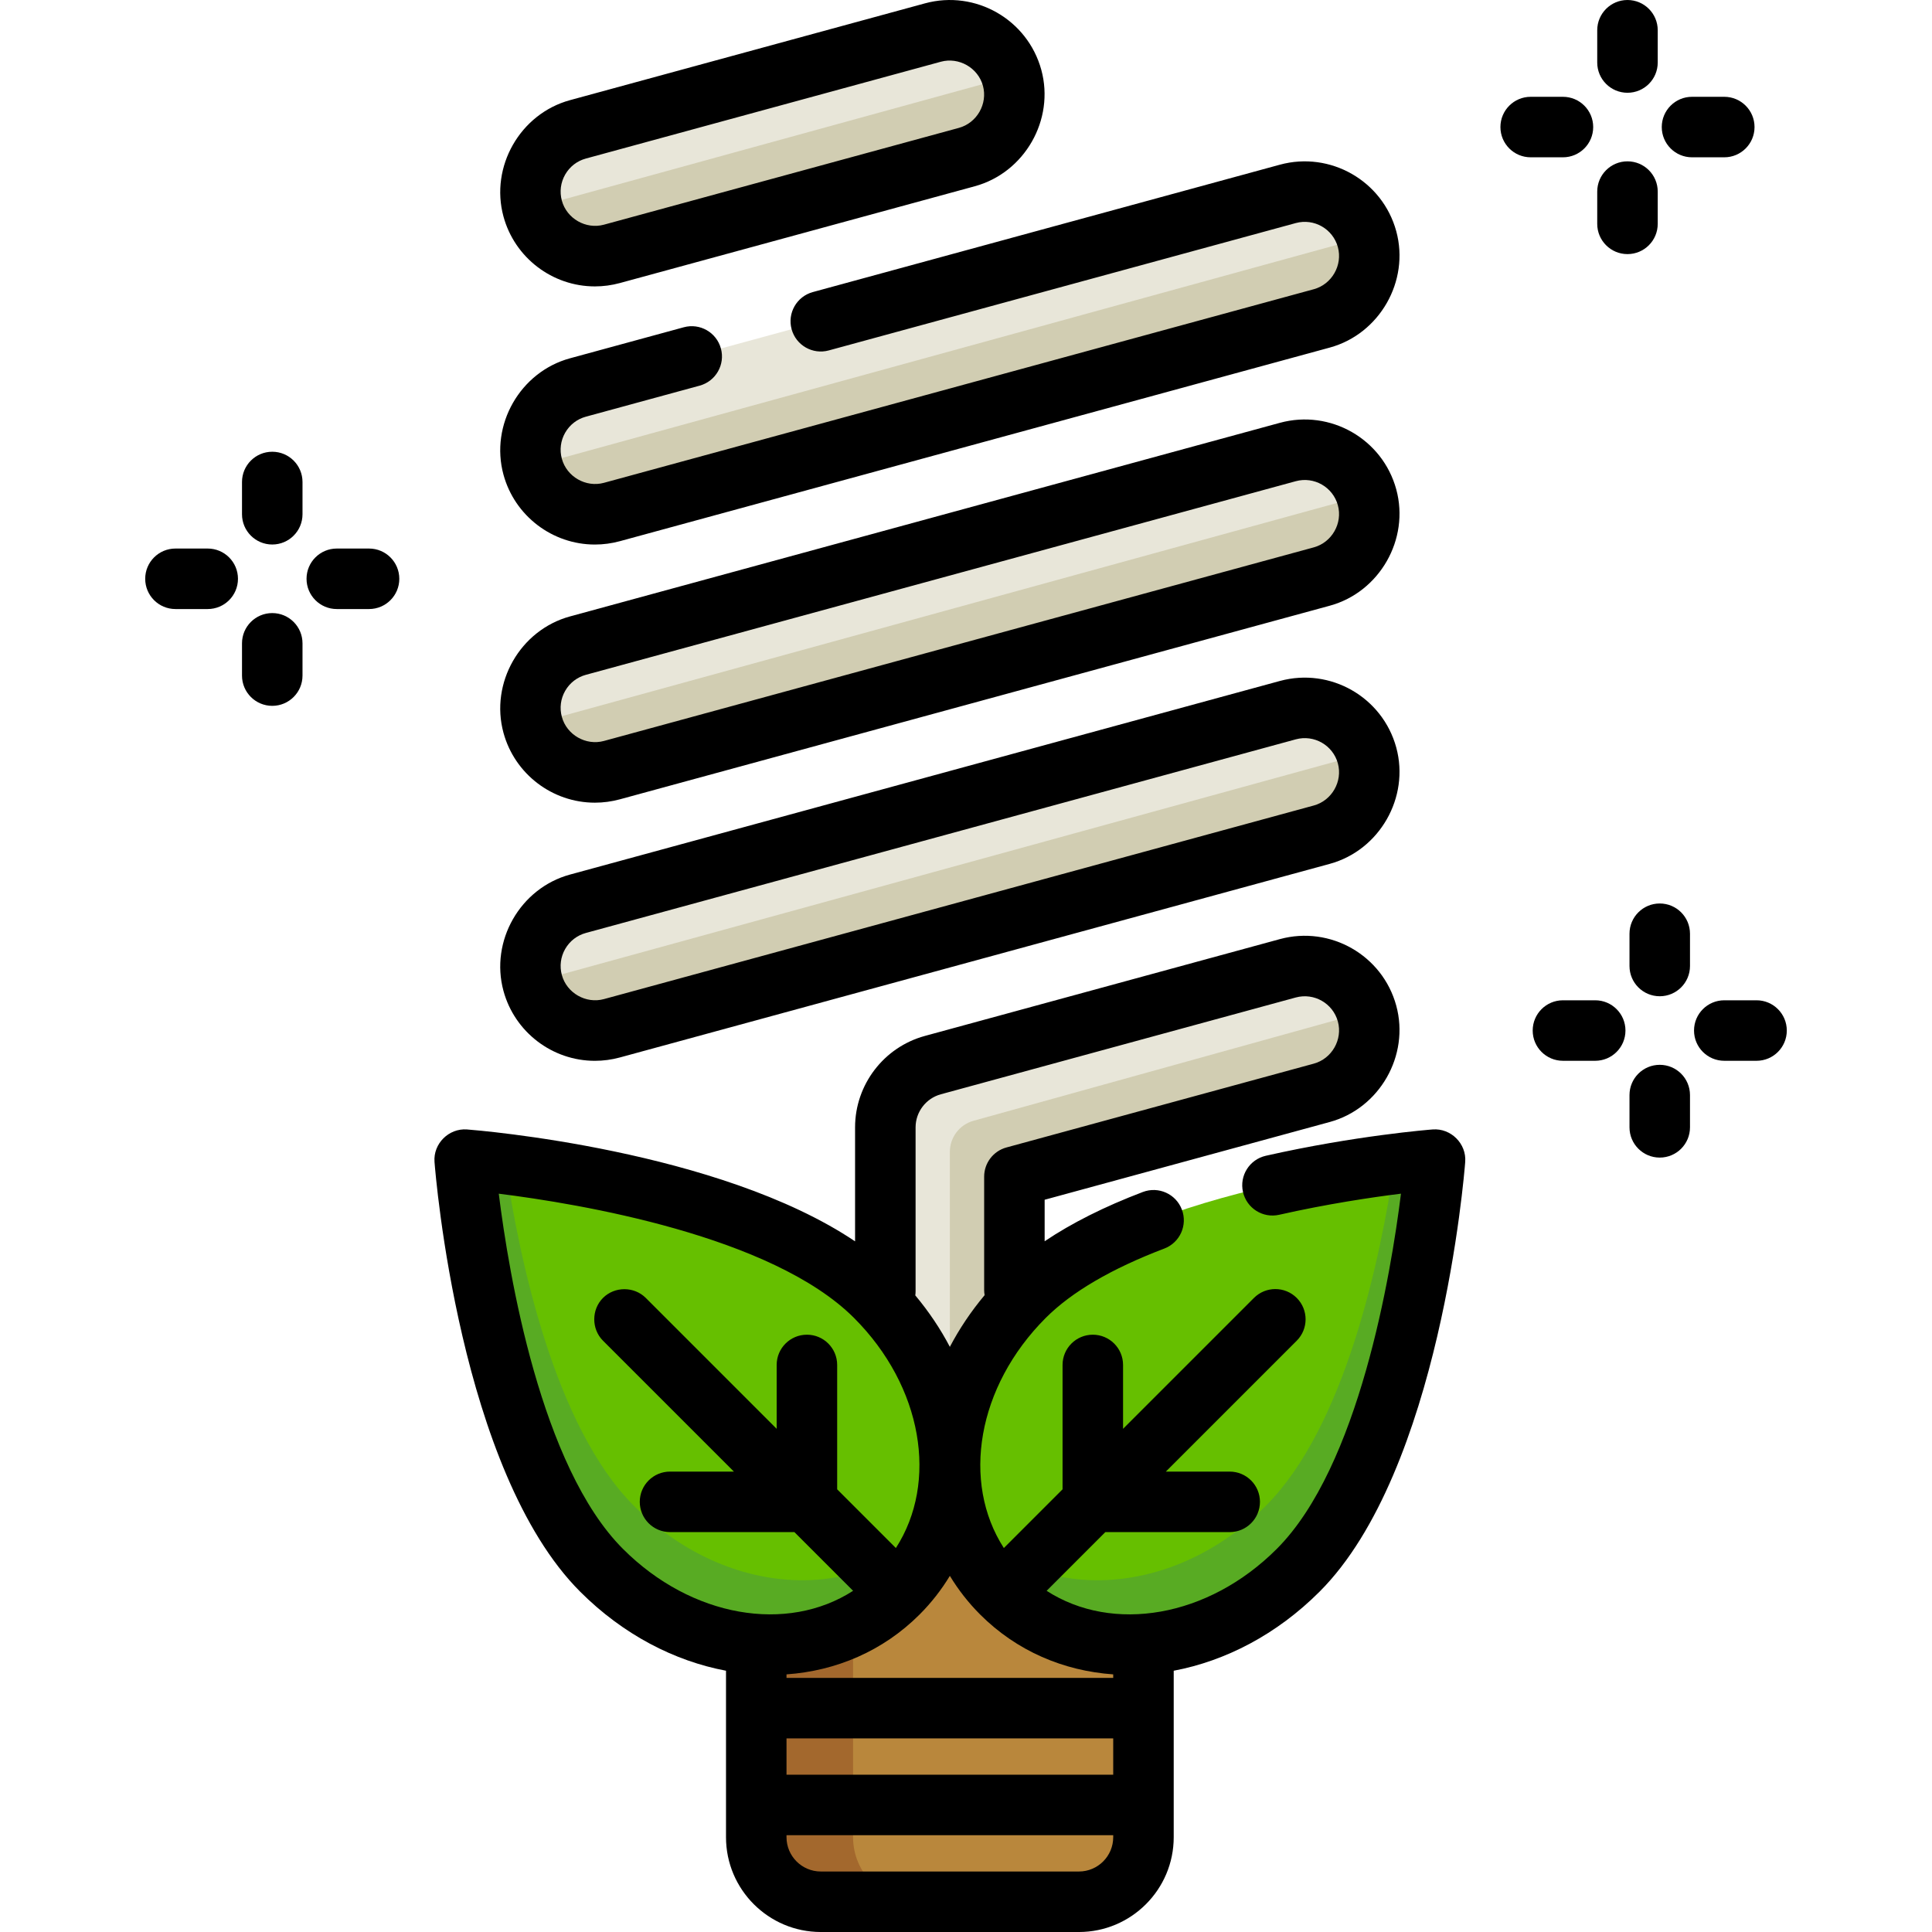
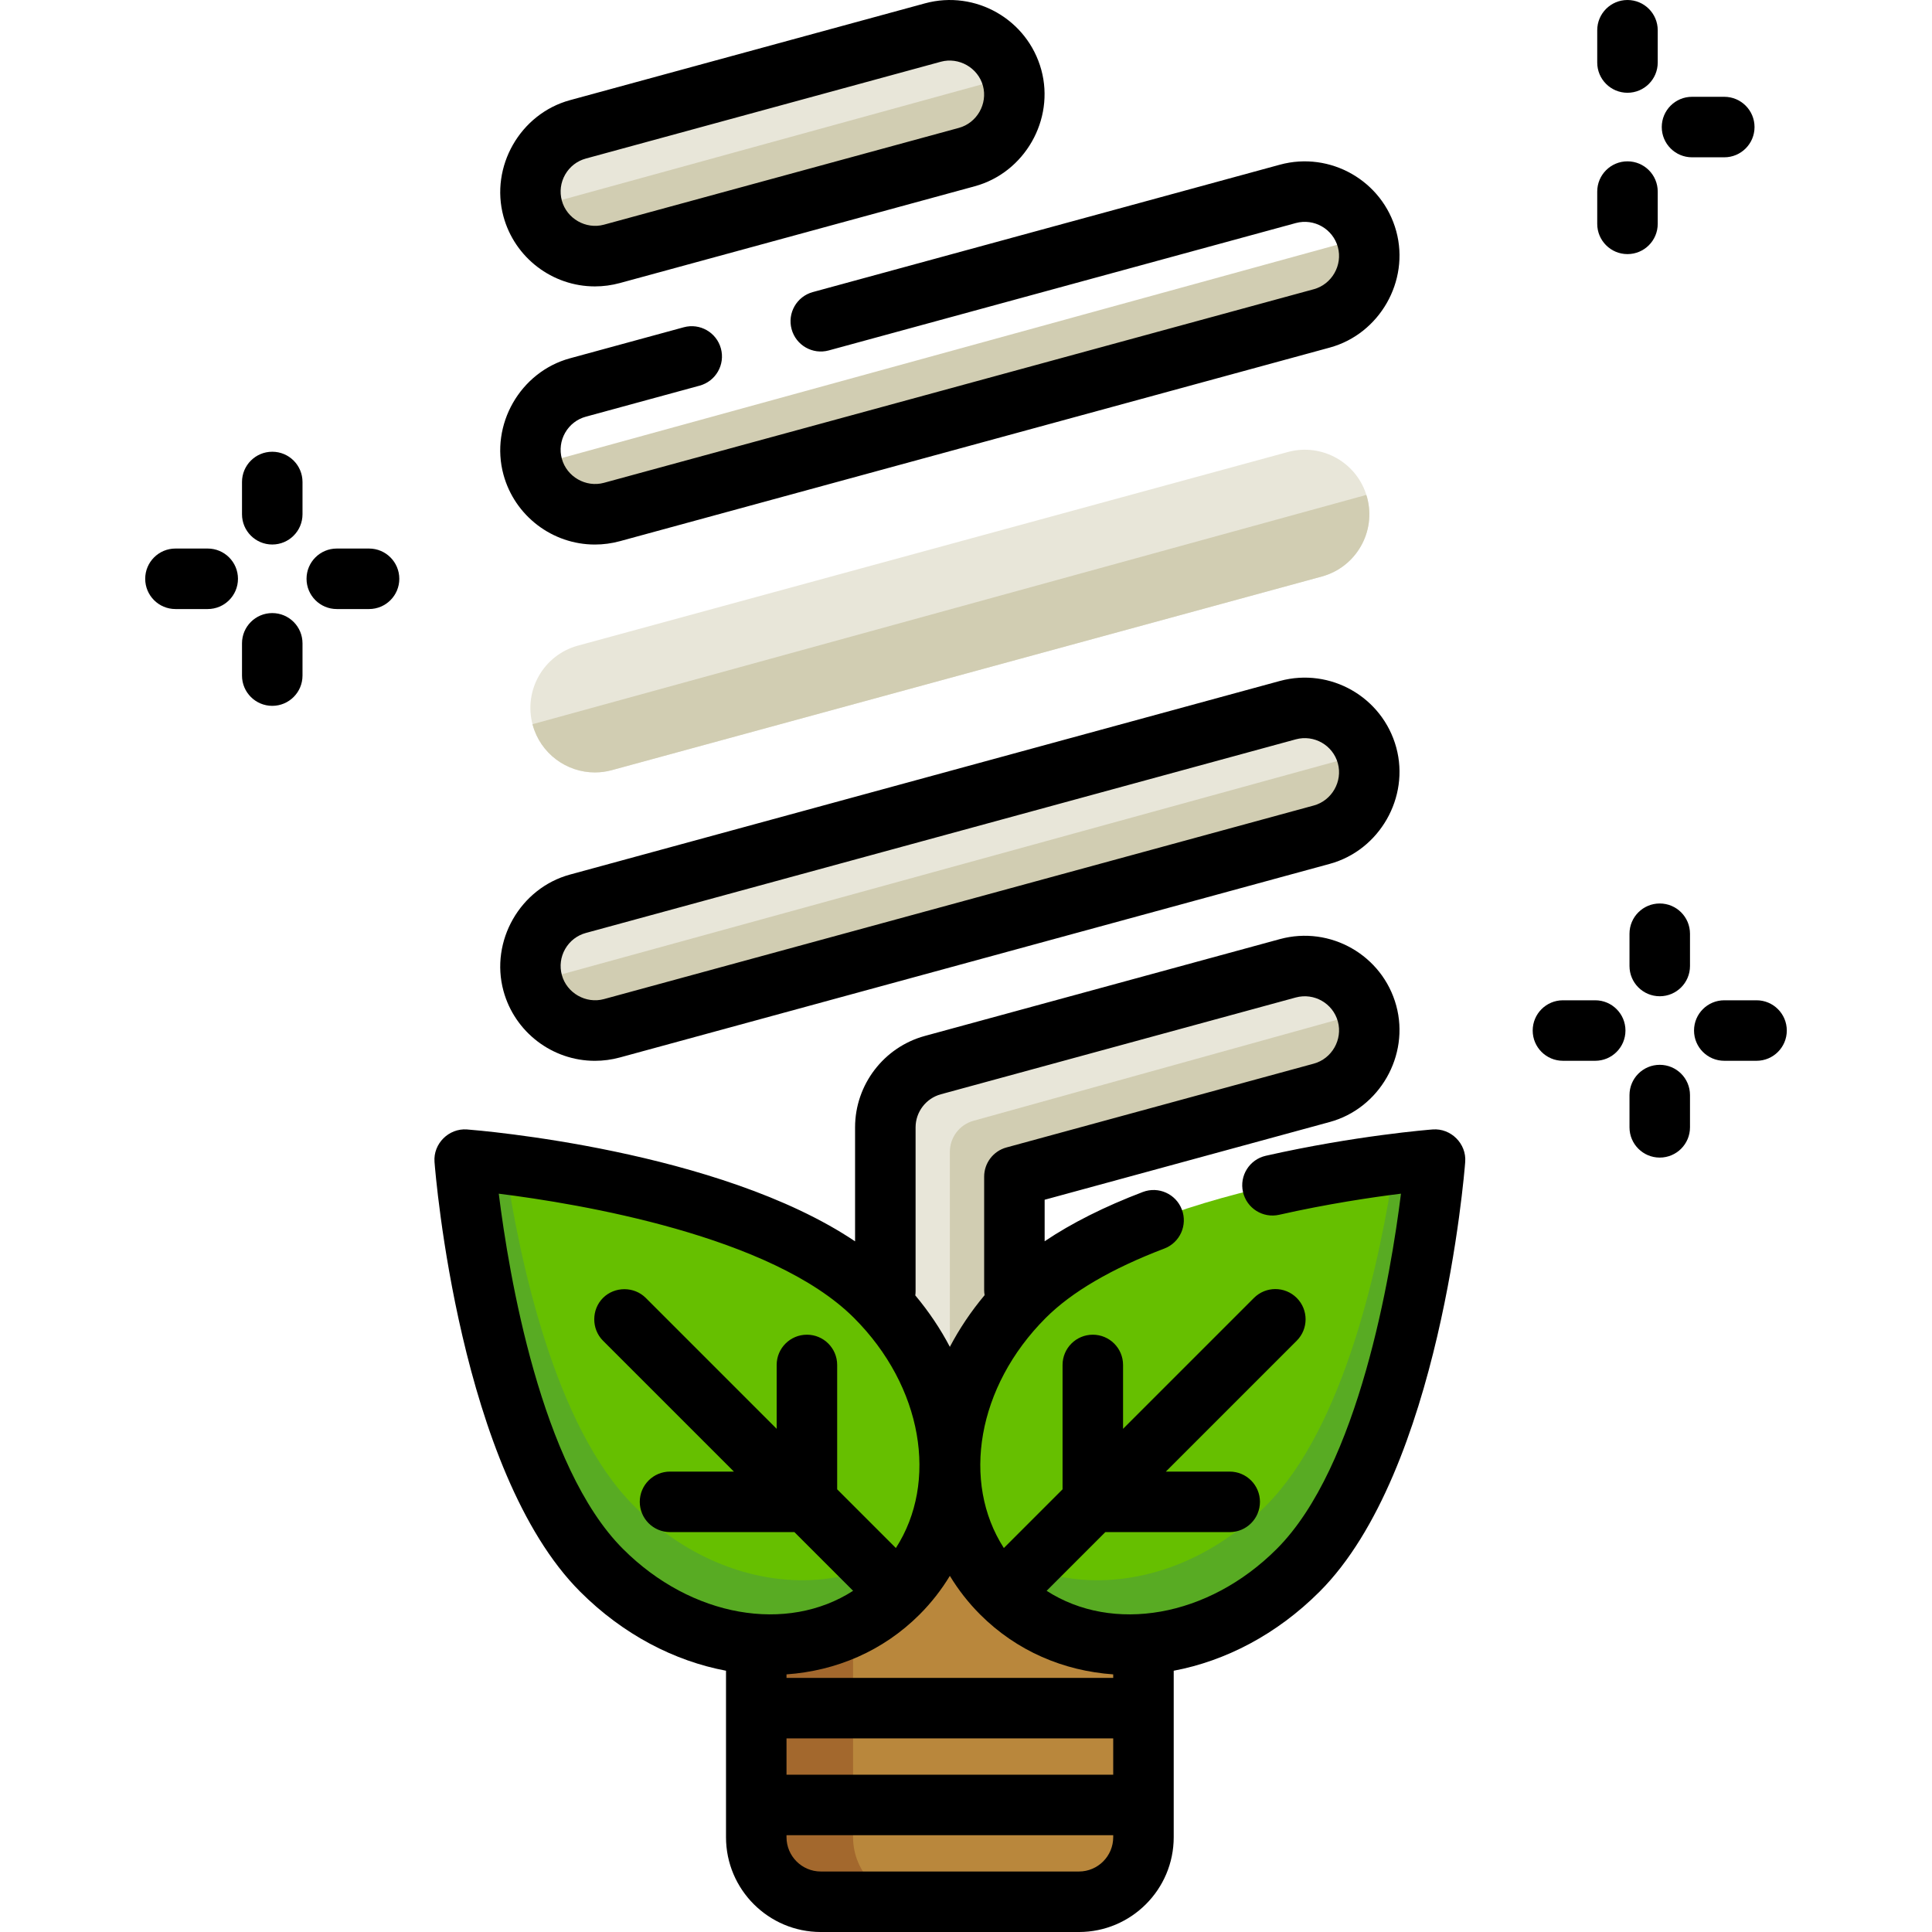
<svg xmlns="http://www.w3.org/2000/svg" height="800px" width="800px" version="1.1" id="Layer_1" viewBox="0 0 512 512" xml:space="preserve">
  <g>
    <path style="fill:#E8E6D9;" d="M341.287,256.607l-94.063,25.653c-7.441,2.029-12.602,8.787-12.602,16.499v102.614   c0,9.445,7.658,17.102,17.102,17.102c9.445,0,17.102-7.658,17.102-17.102v-89.551l81.46-22.217   c9.112-2.485,14.485-11.887,11.999-20.999C359.802,259.494,350.403,254.122,341.287,256.607z" />
    <path style="fill:#E8E6D9;" d="M341.287,188.198l-188.125,51.307c-9.112,2.485-14.485,11.887-11.999,20.999   c2.074,7.606,8.968,12.607,16.49,12.607c1.489,0,3.004-0.197,4.51-0.607l188.125-51.307c9.112-2.485,14.485-11.887,11.999-20.999   C359.802,191.085,350.403,185.714,341.287,188.198z" />
    <path style="fill:#E8E6D9;" d="M341.287,119.789l-188.125,51.307c-9.112,2.485-14.485,11.887-11.999,20.999   c2.074,7.606,8.968,12.607,16.49,12.607c1.489,0,3.004-0.197,4.51-0.607l188.125-51.307c9.112-2.485,14.485-11.887,11.999-20.999   C359.802,122.676,350.403,117.303,341.287,119.789z" />
-     <path style="fill:#E8E6D9;" d="M157.652,136.292c1.489,0,3.004-0.197,4.51-0.607l188.125-51.307   c9.112-2.485,14.485-11.887,11.999-20.999c-2.484-9.112-11.884-14.485-20.999-11.999l-188.125,51.307   c-9.112,2.485-14.485,11.887-11.999,20.999C143.236,131.292,150.13,136.292,157.652,136.292z" />
    <path style="fill:#E8E6D9;" d="M157.652,67.883c1.489,0,3.004-0.197,4.51-0.607l94.063-25.653   c9.112-2.485,14.485-11.887,11.999-20.999c-2.484-9.112-11.885-14.485-20.999-11.999l-94.063,25.653   c-9.112,2.485-14.485,11.887-11.999,20.999C143.236,62.883,150.13,67.883,157.652,67.883z" />
  </g>
  <g>
    <path style="fill:#D1CDB2;" d="M362.081,199.571l-220.956,60.762c0.015,0.057,0.021,0.113,0.037,0.17   c2.074,7.606,8.968,12.607,16.49,12.607c1.489,0,3.004-0.197,4.51-0.607l188.125-51.307c9.112-2.485,14.485-11.887,11.999-20.999   C362.228,199.982,362.148,199.782,362.081,199.571z" />
    <path style="fill:#D1CDB2;" d="M362.081,131.162l-220.956,60.762c0.015,0.057,0.021,0.113,0.037,0.17   c2.074,7.606,8.968,12.607,16.49,12.607c1.489,0,3.004-0.197,4.51-0.607l188.125-51.307c9.112-2.485,14.485-11.887,11.999-20.999   C362.228,131.573,362.148,131.372,362.081,131.162z" />
    <path style="fill:#D1CDB2;" d="M362.081,62.753l-220.956,60.762c0.015,0.057,0.021,0.113,0.037,0.17   c2.074,7.606,8.968,12.607,16.49,12.607c1.489,0,3.004-0.197,4.51-0.607l188.125-51.307c9.112-2.485,14.485-11.887,11.999-20.999   C362.228,63.164,362.148,62.963,362.081,62.753z" />
    <path style="fill:#D1CDB2;" d="M268.083,20.192L141.125,55.106c0.015,0.057,0.021,0.113,0.037,0.17   c2.074,7.606,8.968,12.607,16.49,12.607c1.489,0,3.004-0.197,4.51-0.607l94.063-25.653c9.112-2.485,14.485-11.887,11.999-20.999   C268.183,20.476,268.127,20.338,268.083,20.192z" />
    <path style="fill:#D1CDB2;" d="M362.118,268.091l-104.131,28.925c-3.702,1.028-6.263,4.398-6.263,8.239v113.22   c9.445,0,17.102-7.658,17.102-17.102v-89.551l81.46-22.217c9.28-2.53,14.681-12.235,11.854-21.502   C362.133,268.099,362.127,268.096,362.118,268.091z" />
  </g>
  <path style="fill:#B9873C;" d="M285.929,503.983H217.52c-9.446,0-17.102-7.656-17.102-17.102v-76.96h102.614v76.96  C303.031,496.327,295.375,503.983,285.929,503.983z" />
  <path style="fill:#A3682D;" d="M226.071,486.881v-76.96h-25.653v76.96c0,9.445,7.656,17.102,17.102,17.102h25.653  C233.727,503.983,226.071,496.326,226.071,486.881z" />
  <path style="fill:#66BF00;" d="M123.145,307.307c0,0,6.047,78.605,36.279,108.838c24.186,24.186,58.569,26.083,78.605,6.047  s18.14-54.419-6.047-78.605C201.75,313.354,123.145,307.307,123.145,307.307z" />
  <path style="fill:#58AB23;" d="M246.582,405.089c-20.036,20.036-54.42,18.139-78.605-6.047  c-21.035-21.035-30.36-65.478-34.087-90.578c-6.656-0.842-10.743-1.158-10.743-1.158s6.047,78.605,36.279,108.838  c24.186,24.186,58.569,26.083,78.605,6.047c5.942-5.942,9.94-13.152,12.014-20.977C248.973,402.557,247.82,403.852,246.582,405.089z  " />
  <path style="fill:#66BF00;" d="M380.304,307.307c0,0-6.047,78.605-36.279,108.838c-24.186,24.186-58.569,26.083-78.605,6.047  s-18.14-54.419,6.047-78.605C301.698,313.354,380.304,307.307,380.304,307.307z" />
  <path style="fill:#58AB23;" d="M369.56,308.465c-3.728,25.101-13.052,69.544-34.087,90.578  c-24.186,24.186-58.569,26.083-78.605,6.047c-1.239-1.239-2.392-2.533-3.463-3.875c2.075,7.825,6.071,15.035,12.014,20.977  c20.036,20.036,54.419,18.139,78.605-6.047c30.233-30.233,36.279-108.838,36.279-108.838S376.216,307.622,369.56,308.465z" />
  <path d="M157.652,281.128c2.228,0,4.454-0.299,6.62-0.889l188.125-51.307c13.199-3.599,21.231-17.619,17.625-30.842  c-3.643-13.361-17.479-21.267-30.842-17.626c0,0-0.001,0-0.002,0L151.053,231.77c-13.199,3.599-21.231,17.619-17.625,30.843  C136.4,273.514,146.361,281.128,157.652,281.128z M149.773,251.497c1.204-2.107,3.156-3.619,5.497-4.257l188.125-51.307  c4.838-1.315,9.839,1.543,11.156,6.375c1.305,4.782-1.6,9.854-6.374,11.156L160.053,264.77c-4.779,1.304-9.853-1.598-11.156-6.375  C148.258,256.053,148.57,253.604,149.773,251.497z" />
-   <path d="M157.652,212.717c2.228,0,4.454-0.299,6.62-0.889l188.125-51.307c13.199-3.599,21.231-17.619,17.625-30.842  c-3.643-13.361-17.479-21.265-30.842-17.626c0,0-0.001,0-0.002,0L151.053,163.36c-13.199,3.599-21.231,17.619-17.625,30.843  C136.4,205.105,146.361,212.717,157.652,212.717z M149.773,183.087c1.204-2.107,3.156-3.619,5.497-4.257l188.125-51.307  c4.838-1.317,9.839,1.543,11.156,6.375c1.305,4.782-1.6,9.854-6.374,11.156L160.053,196.36c-4.779,1.304-9.853-1.598-11.156-6.375  C148.258,187.643,148.57,185.193,149.773,183.087z" />
  <path d="M157.652,144.309c2.228,0,4.454-0.299,6.62-0.889l188.125-51.307c13.199-3.599,21.231-17.619,17.625-30.842  c-3.643-13.361-17.481-21.265-30.843-17.625L215.41,77.4c-4.272,1.165-6.791,5.572-5.626,9.843c1.165,4.272,5.574,6.791,9.843,5.626  l123.767-33.755c4.831-1.316,9.839,1.541,11.157,6.375c1.305,4.782-1.6,9.854-6.374,11.156l-188.125,51.307  c-4.779,1.304-9.853-1.598-11.156-6.375c-0.639-2.341-0.327-4.791,0.877-6.899c1.204-2.108,3.156-3.619,5.498-4.257l30.152-8.224  c4.271-1.165,6.79-5.572,5.625-9.843c-1.164-4.271-5.57-6.791-9.843-5.625l-30.152,8.224c-13.199,3.599-21.231,17.619-17.625,30.843  C136.4,136.695,146.361,144.309,157.652,144.309z" />
  <path d="M157.652,75.9c2.228,0,4.454-0.299,6.619-0.889l94.063-25.653c13.199-3.599,21.231-17.619,17.625-30.842  c-3.643-13.363-17.48-21.271-30.843-17.626l-94.063,25.653c-13.199,3.599-21.231,17.619-17.625,30.843  C136.4,68.286,146.361,75.9,157.652,75.9z M149.773,46.269c1.204-2.107,3.156-3.619,5.498-4.257l94.062-25.653  c4.775-1.3,9.855,1.602,11.157,6.375c1.305,4.782-1.601,9.854-6.375,11.156l-94.063,25.653c-4.779,1.304-9.853-1.598-11.156-6.375  C148.258,50.826,148.57,48.376,149.773,46.269z" />
  <path d="M379.688,299.314c-0.826,0.064-20.506,1.618-44.232,6.976c-4.319,0.976-7.029,5.266-6.054,9.586  c0.976,4.319,5.266,7.032,9.586,6.054c12.788-2.888,24.507-4.628,32.285-5.596c-2.665,21.337-11.129,72.356-32.917,94.144  c-18.228,18.23-43.522,22.369-60.988,11.104l15.558-15.558h32.958c4.427,0,8.017-3.589,8.017-8.017c0-4.427-3.589-8.017-8.017-8.017  h-16.925l34.688-34.688c3.131-3.131,3.131-8.207,0-11.337c-3.131-3.131-8.207-3.131-11.337,0l-34.688,34.688v-16.926  c0-4.427-3.589-8.017-8.017-8.017s-8.017,3.589-8.017,8.017v32.959l-15.558,15.558c-11.264-17.466-7.126-42.759,11.103-60.988  c6.879-6.879,17.454-13.063,31.429-18.381c4.139-1.574,6.217-6.206,4.642-10.344c-1.574-4.139-6.206-6.217-10.344-4.642  c-10.145,3.86-18.844,8.23-26.018,13.058v-11.001l75.553-20.605c13.199-3.599,21.231-17.619,17.625-30.842  c-3.643-13.361-17.481-21.265-30.843-17.625l-94.063,25.653c-10.898,2.97-18.51,12.936-18.51,24.232v30.204  c-36.095-24.236-99.853-29.419-102.845-29.65c-4.827-0.362-8.98,3.775-8.608,8.608c0.257,3.331,6.641,81.93,38.604,113.892  c11.355,11.356,24.952,18.371,38.645,20.945v44.123c0,13.851,11.268,25.119,25.119,25.119h68.409  c13.851,0,25.119-11.268,25.119-25.119v-44.123c13.693-2.575,27.291-9.59,38.645-20.945  c31.962-31.962,38.348-110.562,38.604-113.892C388.668,303.092,384.515,298.947,379.688,299.314z M208.434,460.693h86.58v9.62  h-86.58V460.693z M208.434,444.66v-0.934c13.137-0.929,25.563-6.162,35.265-15.865c3.148-3.148,5.811-6.589,8.025-10.24  c2.215,3.651,4.878,7.092,8.025,10.24c9.703,9.703,22.127,14.937,35.265,15.866v0.933H208.434z M242.639,298.76  c0-4.085,2.753-7.69,6.694-8.765l94.063-25.653c4.832-1.315,9.839,1.541,11.157,6.375c1.305,4.782-1.6,9.854-6.375,11.156  l-81.46,22.217c-3.488,0.951-5.907,4.12-5.907,7.735v30.044c0,0.465,0.048,0.918,0.124,1.362c-3.644,4.348-6.716,8.949-9.21,13.7  c-2.483-4.73-5.541-9.311-9.164-13.643c0.046-0.348,0.078-0.701,0.078-1.061V298.76H242.639z M132.178,316.339  c21.34,2.665,72.351,11.13,94.137,32.916c18.229,18.229,22.368,43.522,11.103,60.988l-15.558-15.558v-32.959  c0-4.427-3.589-8.017-8.017-8.017s-8.017,3.589-8.017,8.017v16.926l-34.688-34.688c-3.088-3.088-8.249-3.088-11.337,0  c-3.089,3.088-3.089,8.249,0,11.337l34.688,34.688h-16.926c-4.427,0-8.017,3.589-8.017,8.017c0,4.427,3.589,8.017,8.017,8.017  h32.958l15.558,15.558c-17.466,11.264-42.758,7.126-60.988-11.104C143.308,388.691,134.843,337.68,132.178,316.339z   M285.929,495.967H217.52c-5.01,0-9.086-4.076-9.086-9.086v-0.534h86.58v0.534C295.015,491.891,290.939,495.967,285.929,495.967z" />
  <path d="M431.299,24.585c4.427,0,8.017-3.589,8.017-8.017V8.017c0-4.427-3.589-8.017-8.017-8.017c-4.427,0-8.017,3.589-8.017,8.017  v8.551C423.282,20.995,426.871,24.585,431.299,24.585z" />
  <path d="M439.315,59.324v-8.551c0-4.427-3.589-8.017-8.017-8.017c-4.427,0-8.017,3.589-8.017,8.017v8.551  c0,4.427,3.589,8.017,8.017,8.017C435.726,67.34,439.315,63.751,439.315,59.324z" />
  <path d="M464.969,33.67c0-4.427-3.589-8.017-8.017-8.017h-8.551c-4.427,0-8.017,3.589-8.017,8.017s3.589,8.017,8.017,8.017h8.551  C461.379,41.687,464.969,38.098,464.969,33.67z" />
-   <path d="M422.213,33.67c0-4.427-3.589-8.017-8.017-8.017h-8.551c-4.427,0-8.017,3.589-8.017,8.017s3.589,8.017,8.017,8.017h8.551  C418.624,41.687,422.213,38.098,422.213,33.67z" />
  <path d="M72.15,119.716c-4.427,0-8.017,3.589-8.017,8.017v8.551c0,4.427,3.589,8.017,8.017,8.017s8.017-3.589,8.017-8.017v-8.551  C80.167,123.305,76.578,119.716,72.15,119.716z" />
  <path d="M72.15,162.472c-4.427,0-8.017,3.589-8.017,8.017v8.551c0,4.427,3.589,8.017,8.017,8.017s8.017-3.589,8.017-8.017v-8.551  C80.167,166.061,76.578,162.472,72.15,162.472z" />
  <path d="M97.804,145.37h-8.551c-4.427,0-8.017,3.589-8.017,8.017c0,4.427,3.589,8.017,8.017,8.017h8.551  c4.427,0,8.017-3.589,8.017-8.017C105.82,148.959,102.231,145.37,97.804,145.37z" />
  <path d="M55.048,145.37h-8.551c-4.427,0-8.017,3.589-8.017,8.017c0,4.427,3.589,8.017,8.017,8.017h8.551  c4.427,0,8.017-3.589,8.017-8.017C63.065,148.959,59.475,145.37,55.048,145.37z" />
  <path d="M439.85,239.432c-4.427,0-8.017,3.589-8.017,8.017V256c0,4.427,3.589,8.017,8.017,8.017c4.427,0,8.017-3.589,8.017-8.017  v-8.551C447.866,243.021,444.277,239.432,439.85,239.432z" />
  <path d="M439.85,282.188c-4.427,0-8.017,3.589-8.017,8.017v8.551c0,4.427,3.589,8.017,8.017,8.017c4.427,0,8.017-3.589,8.017-8.017  v-8.551C447.866,285.777,444.277,282.188,439.85,282.188z" />
  <path d="M465.503,265.086h-8.551c-4.427,0-8.017,3.589-8.017,8.017c0,4.427,3.589,8.017,8.017,8.017h8.551  c4.427,0,8.017-3.589,8.017-8.017C473.52,268.675,469.931,265.086,465.503,265.086z" />
  <path d="M422.747,265.086h-8.551c-4.427,0-8.017,3.589-8.017,8.017c0,4.427,3.589,8.017,8.017,8.017h8.551  c4.427,0,8.017-3.589,8.017-8.017C430.764,268.675,427.175,265.086,422.747,265.086z" />
</svg>